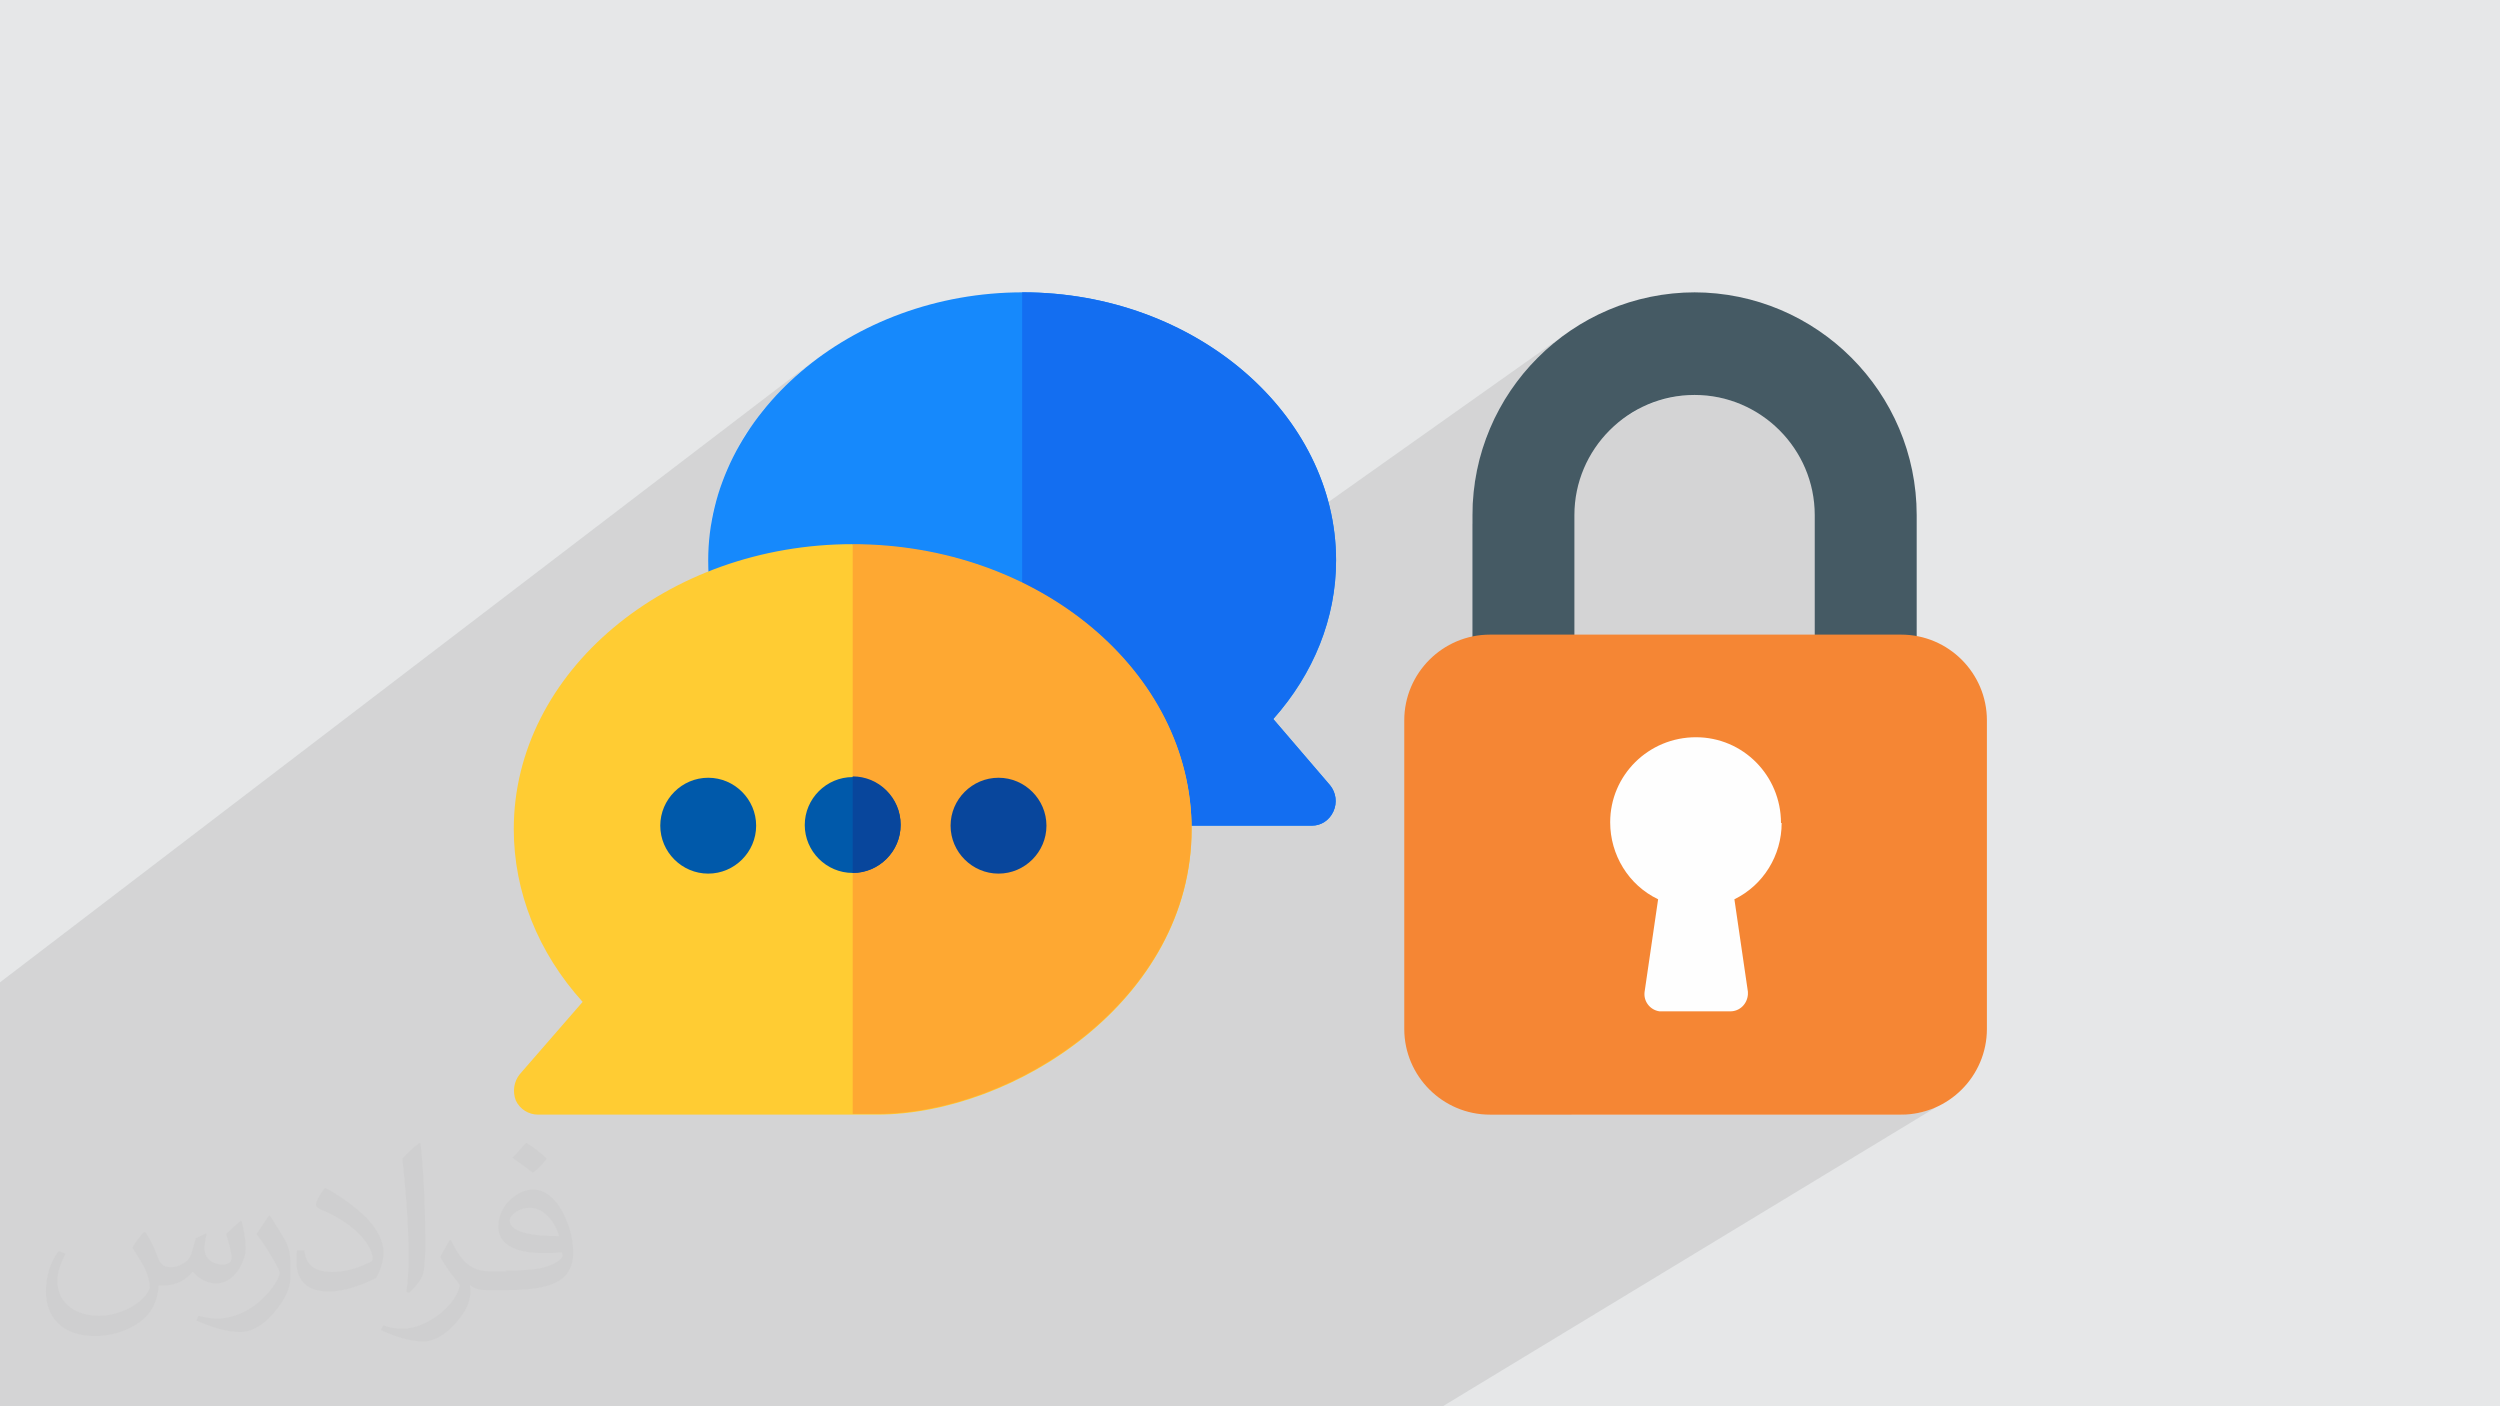
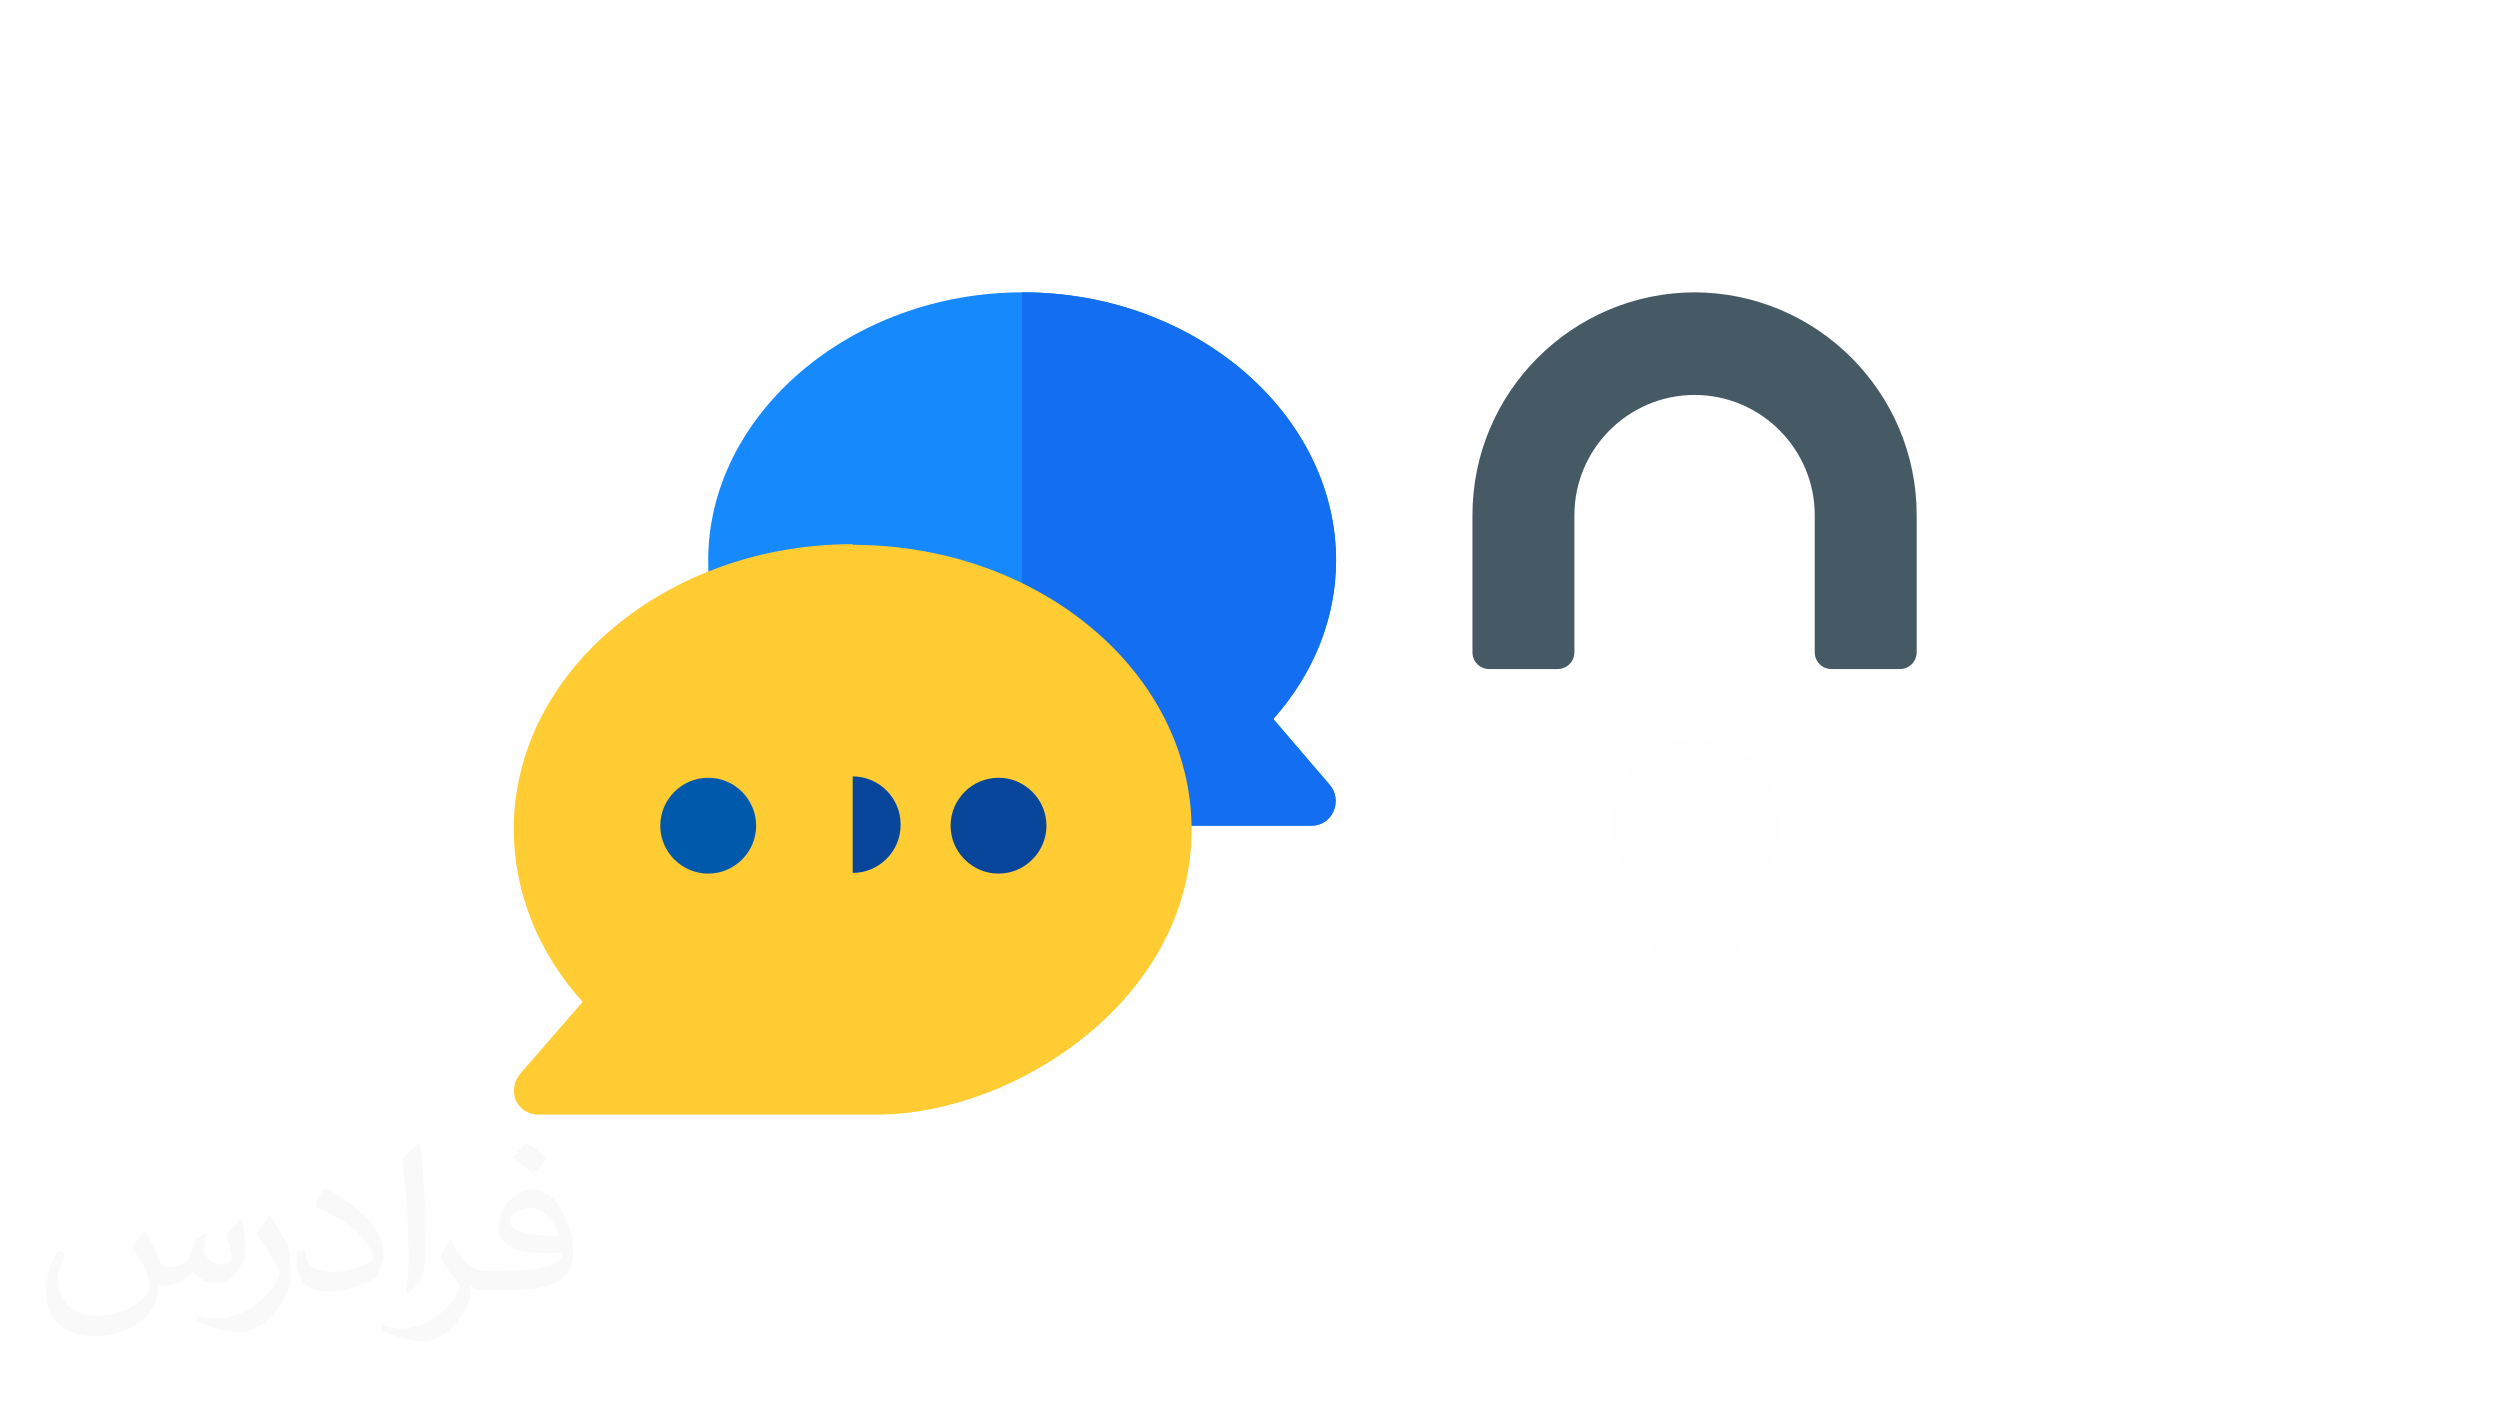
<svg xmlns="http://www.w3.org/2000/svg" xml:space="preserve" width="3.703in" height="2.083in" version="1.1" style="shape-rendering:geometricPrecision; text-rendering:geometricPrecision; image-rendering:optimizeQuality; fill-rule:evenodd; clip-rule:evenodd" viewBox="0 0 3703 2083">
  <defs>
    <style type="text/css">
   
    .fil11 {fill:#FEFEFE}
    .fil10 {fill:#F58634}
    .fil7 {fill:#0059AA}
    .fil8 {fill:#08469C}
    .fil4 {fill:#136EF1}
    .fil3 {fill:#1689FC}
    .fil9 {fill:#455A64}
    .fil0 {fill:#E6E7E8}
    .fil6 {fill:#FEA832}
    .fil5 {fill:#FFCC33}
    .fil2 {fill:#373435;fill-opacity:0.031}
    .fil1 {fill:#373435;fill-opacity:0.102}
   
  </style>
  </defs>
  <g id="Layer_x0020_1">
-     <polygon class="fil0" points="0,0 3704,0 3704,2083 0,2083 " />
-     <polygon class="fil1" points="1048,2083 1005,2083 992,2083 970,2083 790,2083 790,2083 724,2083 695,2083 688,2083 678,2083 668,2083 658,2083 658,2083 624,2083 598,2083 584,2083 542,2083 497,2083 470,2083 360,2083 347,2083 340,2083 300,2083 283,2083 246,2083 246,2083 181,2083 180,2083 162,2083 141,2083 137,2083 137,2083 135,2083 133,2083 121,2083 114,2083 74,2083 74,2083 20,2083 0,2083 0,2059 0,2054 0,2054 0,2039 0,2025 0,1913 0,1897 0,1789 0,1741 0,1661 0,1617 0,1612 0,1574 0,1455 1202,537 1186,550 1171,564 1156,579 1142,594 1129,609 1117,626 1105,642 1095,659 1086,677 1077,695 1070,713 1064,732 1058,751 1054,770 1053,781 1514,433 1514,1065 2327,489 2314,498 2301,508 2290,519 2278,529 2267,541 2257,553 2247,565 2238,578 2229,592 2221,605 2214,620 2207,634 2201,649 2196,665 2192,680 2188,696 2185,712 2183,729 2182,746 2181,763 2181,776 2412,615 2419,611 2427,606 2434,602 2442,599 2450,596 2458,593 2467,591 2475,589 2484,587 2493,586 2502,585 2511,585 2520,585 2529,586 2538,587 2547,589 2556,591 2564,593 2572,596 2580,599 2588,602 2596,606 2603,611 2611,615 2617,620 2624,626 2631,631 2637,637 2643,643 2648,650 2654,656 2658,663 2663,670 2667,678 2671,686 2675,693 2678,701 2681,710 2683,718 2685,727 2687,736 2688,744 2689,753 2689,763 2689,966 2689,971 2691,975 2693,980 2696,983 2700,987 2704,989 2709,990 2714,991 2816,991 2821,990 2826,989 2830,987 2605,1133 2605,1134 2609,1138 2613,1143 2617,1148 2620,1153 2623,1159 2626,1164 2628,1170 2631,1176 2633,1182 2634,1188 2636,1194 2637,1200 2637,1206 2638,1213 2638,1219 2638,1228 2637,1237 2635,1246 2633,1254 2630,1262 2627,1270 2623,1278 2619,1286 2614,1293 2609,1300 2603,1306 2597,1312 2590,1318 2583,1323 2576,1328 2568,1333 2587,1469 2587,1470 2587,1470 2587,1471 2588,1471 2588,1472 2588,1472 2588,1473 2588,1473 2587,1478 2585,1483 2583,1487 2580,1491 2576,1494 2327,1651 2816,1651 2822,1650 2829,1650 2835,1649 2841,1648 2847,1647 2853,1645 2859,1643 2865,1641 2871,1638 2876,1635 2881,1632 2137,2083 2103,2083 1638,2083 1617,2083 1611,2083 1523,2083 1394,2083 1393,2083 1296,2083 1216,2083 1145,2083 1138,2083 " />
    <path class="fil2" d="M216 1826c7,11 12,21 16,32 3,7 5,19 21,19 5,0 11,-1 17,-5 7,-3 12,-9 14,-17l6 -21 15 -7 1 1c-2,8 -3,16 -3,21 0,18 15,24 27,24 7,0 13,-3 13,-10 0,-8 -4,-22 -8,-35 7,-7 14,-14 22,-20l1 1c4,15 6,30 6,40 0,10 -4,20 -8,27 -7,14 -20,25 -36,25 -12,0 -25,-6 -34,-17l-1 0c-9,11 -22,20 -43,20l-7 0c-1,14 -4,24 -9,33 -13,25 -50,42 -85,42 -49,0 -73,-28 -73,-66 0,-23 7,-45 19,-60l10 4c-7,14 -12,27 -12,40 0,35 29,52 62,52 30,0 68,-19 75,-42 -2,-25 -12,-36 -26,-59 4,-7 10,-15 17,-23l1 0 0 0 0 0zm564 -133c10,6 20,14 30,23 -6,8 -12,15 -21,21 -10,-8 -20,-15 -30,-22 7,-8 14,-15 20,-22l0 0 0 0zm5 96c-17,0 -30,11 -30,19 0,17 33,23 73,23 -5,-20 -22,-42 -43,-42zm-37 93c22,0 41,-1 55,-4 16,-4 30,-12 30,-18 0,-1 0,-3 -1,-5 -9,1 -19,1 -29,1 -29,0 -52,-7 -61,-23 -2,-4 -4,-10 -4,-15 0,-16 7,-32 19,-42 10,-9 21,-14 33,-14 20,0 37,17 48,43 6,14 11,30 11,51 0,14 -4,25 -12,34 -16,16 -45,21 -90,21l-20 0 0 0 -5 0c-11,0 -19,-2 -25,-7l-1 0c0,2 1,5 1,7 0,10 -3,23 -10,33 -20,30 -42,43 -60,43 -19,0 -42,-7 -63,-17l4 -7c7,3 16,5 29,5 34,0 78,-33 84,-64 -1,-3 -4,-6 -7,-10 -10,-12 -16,-22 -22,-32 5,-10 10,-18 14,-25l2 0c14,29 28,46 57,46l5 0 0 0 21 0 0 0 0 0zm-146 31c2,-14 3,-29 3,-43l0 -21c0,-39 -5,-96 -9,-133 7,-8 17,-17 25,-23l2 1c5,47 7,101 7,151 0,13 -1,26 -2,35 -1,12 -8,21 -22,35l-3 -1zm-151 -62c1,18 10,33 41,33 20,0 36,-5 55,-14 3,-1 5,-3 5,-5 0,-12 -9,-27 -24,-41 -14,-13 -34,-25 -52,-32 -6,-3 -8,-5 -8,-8 0,-5 7,-17 13,-24l2 0c20,11 43,27 60,44 15,16 25,33 25,51 0,13 -4,26 -11,38 -22,11 -47,20 -70,20 -29,0 -48,-13 -48,-45 0,-3 0,-9 1,-16l10 0zm-52 -52l18 29c7,11 13,22 13,41l0 24c0,19 -12,39 -32,60 -15,14 -29,20 -42,20 -19,0 -40,-6 -65,-17l3 -7c8,2 17,4 28,4 36,0 72,-26 89,-58 2,-4 3,-7 3,-9 0,-4 -2,-8 -4,-11 -9,-17 -19,-33 -30,-47 6,-9 12,-18 18,-27l1 0 0 0 0 0z" />
    <g id="_2645115499376">
      <path class="fil3" d="M1970 1163c9,11 11,26 5,39 -6,13 -18,21 -32,21l-217 0 -211 -109 -463 -238c-2,-15 -3,-30 -3,-46 0,-216 211,-397 466,-397 255,0 464,181 464,397 0,86 -33,168 -93,235l84 98z" />
      <path class="fil4" d="M1970 1163l-84 -98c60,-68 93,-150 93,-235 0,-216 -208,-397 -464,-397 0,0 -1,0 -1,0l0 680 1 1 211 109 217 0c14,0 26,-8 32,-21 6,-13 4,-28 -5,-39z" />
      <path class="fil5" d="M1263 806c-275,0 -502,189 -502,422 0,93 36,183 102,256l-93 107c-9,11 -11,26 -6,39 6,13 19,21 33,21l502 0c203,0 466,-170 466,-422 0,-233 -226,-422 -502,-422z" />
-       <path class="fil6" d="M1263 806c0,0 0,0 0,0l0 844 36 0c203,0 466,-170 466,-422 0,-233 -226,-422 -502,-422z" />
      <path class="fil7" d="M1049 1294c-39,0 -71,-32 -71,-71 0,-39 32,-71 71,-71 39,0 71,32 71,71 0,39 -32,71 -71,71z" />
-       <path class="fil7" d="M1263 1151c-39,0 -71,32 -71,71 0,39 32,71 71,71 39,0 71,-32 71,-71 0,-39 -32,-71 -71,-71z" />
      <g>
        <path class="fil8" d="M1479 1294c-39,0 -71,-32 -71,-71 0,-39 32,-71 71,-71 39,0 71,32 71,71 0,39 -32,71 -71,71zm0 -71c0,0 0,0 0,0l0 0zm0 0l0 0 0 0z" />
      </g>
      <path class="fil8" d="M1334 1222c0,39 -32,71 -71,71l0 -143c39,0 71,32 71,71z" />
      <path class="fil9" d="M2511 433c-182,0 -330,148 -330,330l0 203c0,14 11,25 25,25l101 0c14,0 25,-11 25,-25l0 -203c0,-98 80,-178 178,-178 98,0 178,80 178,178l0 203c0,14 11,25 25,25l101 0c14,0 25,-11 25,-25l0 -203c0,-182 -148,-330 -330,-330z" />
-       <path class="fil10" d="M2207 940l609 0c70,0 127,57 127,127l0 457c0,70 -57,127 -127,127l-609 0c-70,0 -127,-57 -127,-127l0 -457c0,-70 57,-127 127,-127z" />
      <path class="fil11" d="M2638 1219c0,-70 -56,-127 -126,-127 -70,0 -127,56 -127,126 0,48 27,93 71,114l-20 137c-2,14 8,27 22,29 1,0 2,0 4,0l101 0c14,0 25,-11 26,-25 0,-1 0,-3 0,-4l-20 -137c43,-21 70,-65 70,-113z" />
    </g>
    <g>
  </g>
    <g>
  </g>
    <g>
  </g>
    <g>
  </g>
    <g>
  </g>
    <g>
  </g>
    <g>
  </g>
    <g>
  </g>
    <g>
  </g>
    <g>
  </g>
    <g>
  </g>
    <g>
  </g>
    <g>
  </g>
    <g>
  </g>
    <g>
  </g>
  </g>
</svg>